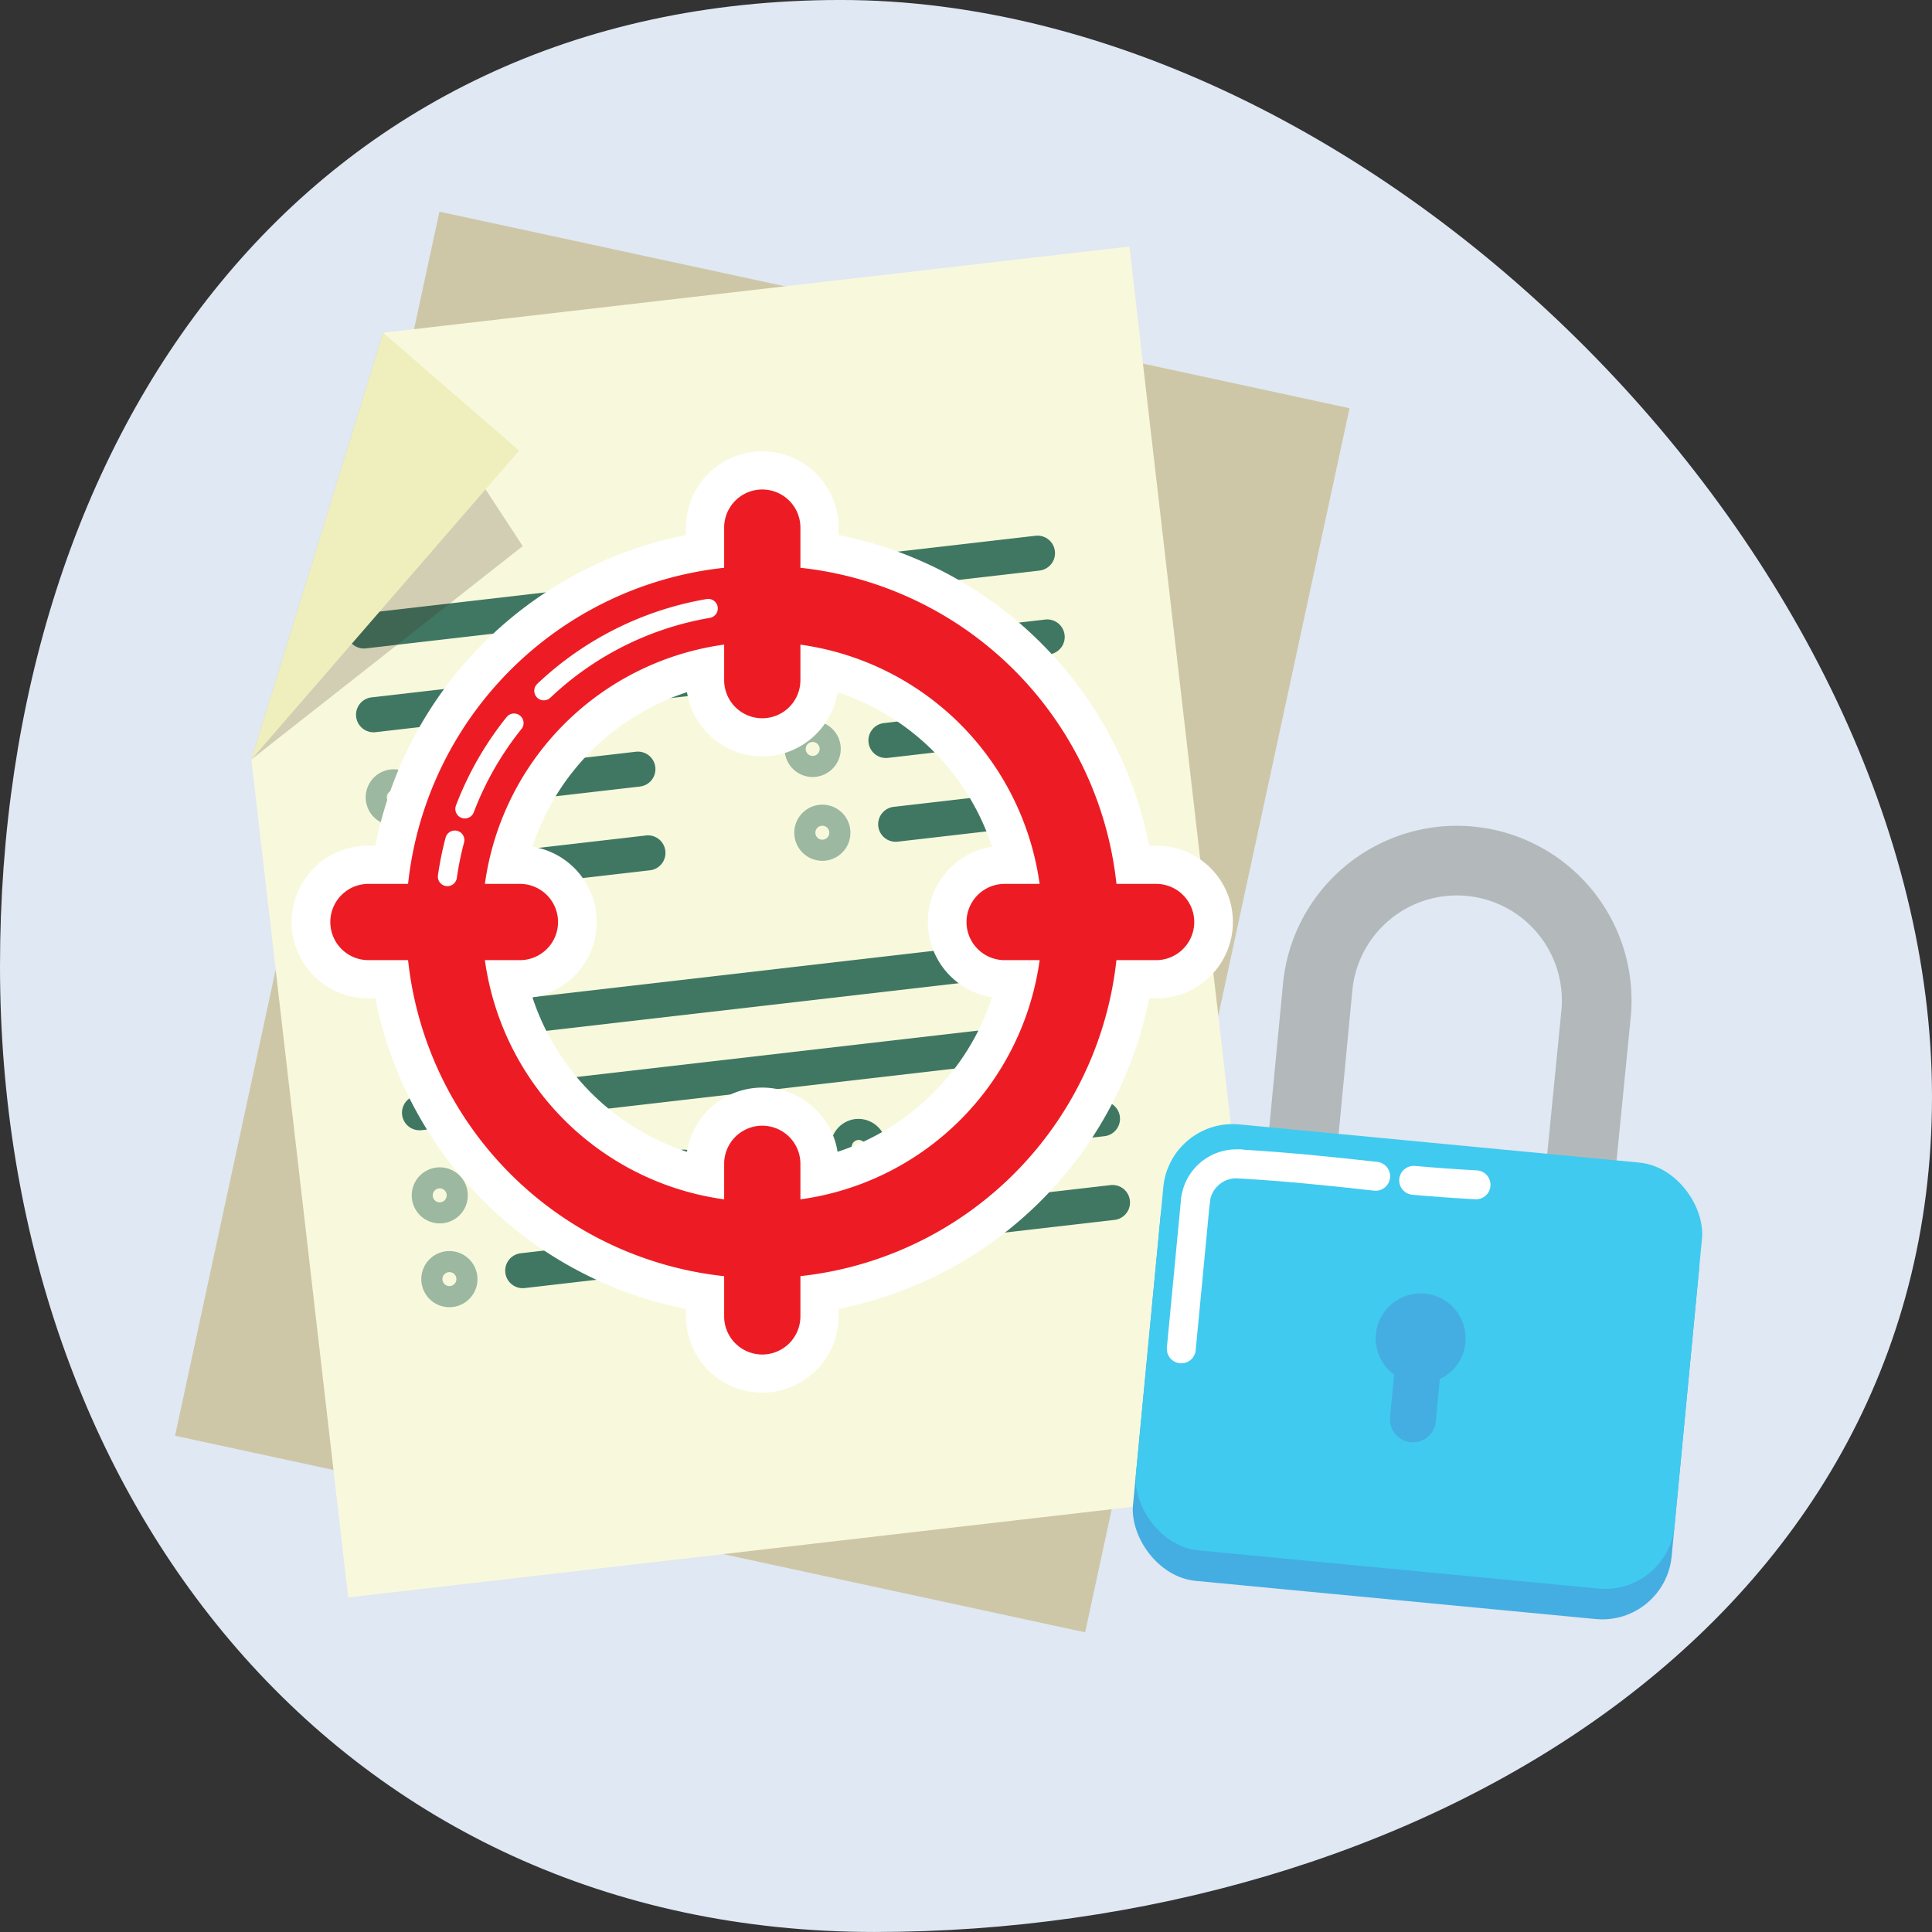
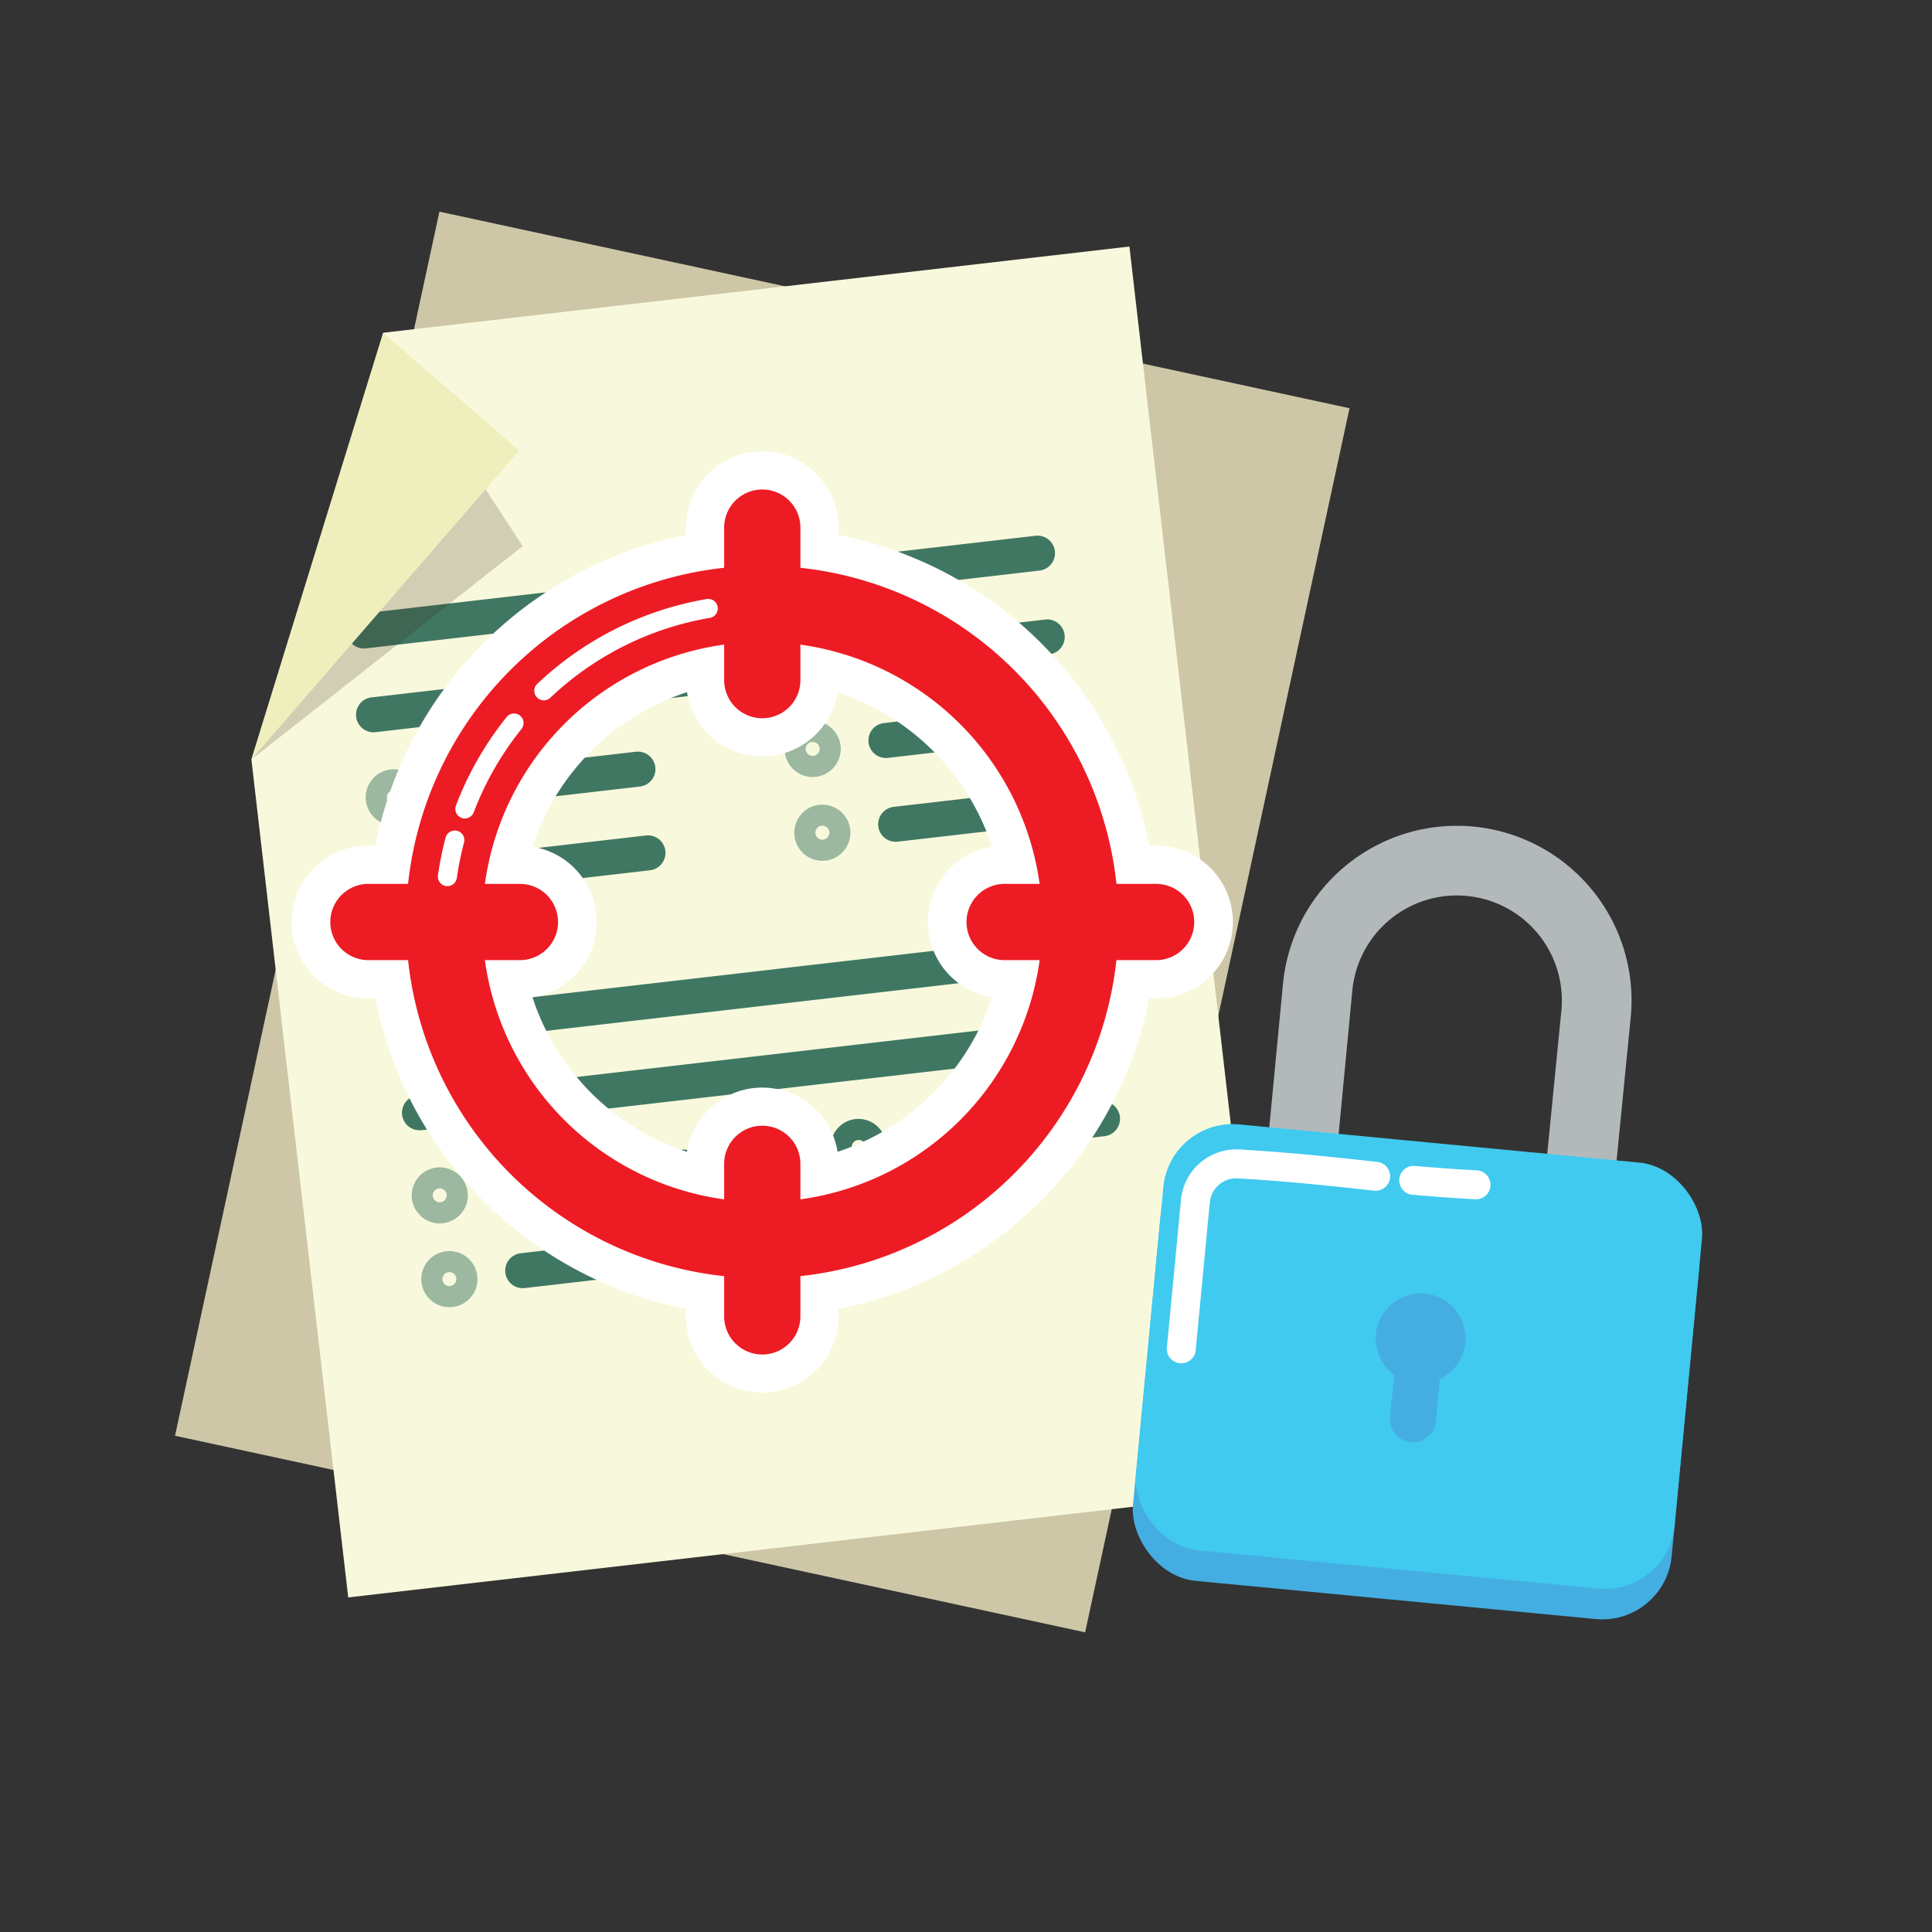
<svg xmlns="http://www.w3.org/2000/svg" width="267" height="266.997" viewBox="0 0 267 266.997">
  <rect x="0" y="0" width="267" height="266.997" fill="#333333" stroke="none" />
  <g transform="translate(-26.07 -723.309)">
-     <path d="M293.07,874.869c0,73.729-72.4,115.437-146.127,115.437S26.07,930.536,26.07,856.807s42.455-133.5,116.185-133.5S293.07,801.139,293.07,874.869Z" fill="#e0e8f3" />
    <rect width="128.676" height="173.068" transform="translate(86.797 752.56) rotate(12.188)" fill="#cec7a7" />
    <path d="M182.155,757.379,79.028,769.294,60.814,828.27l13.379,115.8L202.018,929.3Z" fill="#f8f9dc" />
    <path d="M76.36,812.931a2.422,2.422,0,0,1-.276-4.827l93.089-10.754a2.421,2.421,0,0,1,.555,4.811L76.64,812.915A2.4,2.4,0,0,1,76.36,812.931Z" fill="#407763" />
    <path d="M77.7,824.511a2.421,2.421,0,0,1-.275-4.827l93.089-10.754a2.421,2.421,0,0,1,.555,4.811L77.978,824.495A2.422,2.422,0,0,1,77.7,824.511Z" fill="#407763" />
    <path d="M90.614,834.753a2.421,2.421,0,0,1-.275-4.826l23.612-2.73a2.421,2.421,0,1,1,.555,4.811l-23.611,2.73A2.657,2.657,0,0,1,90.614,834.753Z" fill="#407763" />
    <path d="M91.952,846.331a2.421,2.421,0,0,1-.275-4.827l23.611-2.727a2.422,2.422,0,1,1,.556,4.811l-23.612,2.727A2.641,2.641,0,0,1,91.952,846.331Z" fill="#407763" />
    <g opacity="0.5">
      <path d="M80.481,837.38a3.878,3.878,0,1,1,2.416-6.916,3.878,3.878,0,0,1-1.967,6.89A3.766,3.766,0,0,1,80.481,837.38Zm-.954-3.769a.959.959,0,0,0,.359.645.931.931,0,0,0,.71.2.965.965,0,1,0-1.069-.849Zm0,.005h0Z" fill="#407763" />
    </g>
    <path d="M81.815,848.96a3.882,3.882,0,1,1,.453-.026A3.849,3.849,0,0,1,81.815,848.96Zm-.95-3.769a.969.969,0,0,0,.36.646.933.933,0,0,0,.709.2.966.966,0,0,0,.644-.358.977.977,0,0,0,.2-.715.966.966,0,0,0-.357-.641.949.949,0,0,0-.713-.2.965.965,0,0,0-.846,1.065h0v0Z" fill="#407763" />
    <path d="M82.714,867.934a2.421,2.421,0,0,1-.275-4.826l93.087-10.757a2.421,2.421,0,1,1,.556,4.811L83,867.919A2.657,2.657,0,0,1,82.714,867.934Z" fill="#407763" />
    <path d="M84.052,879.512a2.421,2.421,0,0,1-.275-4.827l93.087-10.754a2.421,2.421,0,0,1,.556,4.811L84.333,879.5A2.409,2.409,0,0,1,84.052,879.512Z" fill="#407763" />
    <path d="M96.969,889.754a2.421,2.421,0,0,1-.275-4.827l23.611-2.727a2.421,2.421,0,1,1,.556,4.811l-23.612,2.728A2.652,2.652,0,0,1,96.969,889.754Z" fill="#407763" />
    <path d="M98.307,901.334a2.421,2.421,0,0,1-.276-4.826l23.612-2.73a2.421,2.421,0,1,1,.556,4.811l-23.612,2.73A2.652,2.652,0,0,1,98.307,901.334Z" fill="#407763" />
    <g opacity="0.5">
      <path d="M86.846,892.383a3.874,3.874,0,1,1,.439-.025A4.319,4.319,0,0,1,86.846,892.383Zm0-4.844a.656.656,0,0,0-.108.008.964.964,0,0,0-.855,1.067.954.954,0,0,0,1.063.847.964.964,0,0,0-.1-1.922Z" fill="#407763" />
    </g>
    <g opacity="0.5">
      <path d="M88.174,903.961a3.878,3.878,0,0,1-.443-7.731,3.878,3.878,0,0,1,.893,7.705A3.783,3.783,0,0,1,88.174,903.961Zm-.955-3.767a.974.974,0,0,0,.358.644.917.917,0,0,0,.711.2.966.966,0,0,0,.848-1.068.953.953,0,0,0-1.07-.849.967.967,0,0,0-.847,1.07Z" fill="#407763" />
    </g>
    <path d="M148.512,828.064a2.421,2.421,0,0,1-.275-4.827l23.611-2.729a2.421,2.421,0,1,1,.556,4.811l-23.612,2.729A2.38,2.38,0,0,1,148.512,828.064Z" fill="#407763" />
    <path d="M149.85,839.641a2.421,2.421,0,0,1-.275-4.826l23.611-2.727a2.421,2.421,0,1,1,.556,4.811l-23.612,2.727A2.652,2.652,0,0,1,149.85,839.641Z" fill="#407763" />
    <g opacity="0.5">
      <path d="M138.378,830.691a3.879,3.879,0,1,1,3.858-4.323v0a3.886,3.886,0,0,1-3.409,4.294A3.779,3.779,0,0,1,138.378,830.691Zm.962-3.988-1.915.221a.966.966,0,0,0,.357.643.935.935,0,0,0,.71.2A.967.967,0,0,0,139.34,826.7Zm-.958-.854a.831.831,0,0,0-.112.005.965.965,0,0,0-.845,1.067l1.915-.218h0A.966.966,0,0,0,138.382,825.849Z" fill="#407763" />
    </g>
    <g opacity="0.5">
      <path d="M139.712,842.271a3.879,3.879,0,1,1,3.86-4.323,3.884,3.884,0,0,1-3.407,4.3A3.833,3.833,0,0,1,139.712,842.271Zm-.951-3.769a.974.974,0,0,0,.36.645.935.935,0,0,0,.709.2.972.972,0,0,0,.645-.358.984.984,0,0,0,.2-.715.972.972,0,0,0-.358-.641.942.942,0,0,0-.712-.2.965.965,0,0,0-.847,1.065h0v0Z" fill="#407763" />
    </g>
    <path d="M154.865,883.065a2.421,2.421,0,0,1-.275-4.827l23.612-2.727a2.422,2.422,0,0,1,.556,4.811l-23.612,2.727A2.422,2.422,0,0,1,154.865,883.065Z" fill="#407763" />
-     <path d="M156.2,894.645a2.421,2.421,0,0,1-.275-4.827l23.612-2.729a2.421,2.421,0,1,1,.555,4.811l-23.611,2.729A2.422,2.422,0,0,1,156.2,894.645Z" fill="#407763" />
    <path d="M144.729,885.694a3.88,3.88,0,0,1-.439-7.734,3.88,3.88,0,0,1,.892,7.708A3.846,3.846,0,0,1,144.729,885.694Zm-.951-3.772a.952.952,0,0,0,1.063.849.962.962,0,0,0,.5-1.71.943.943,0,0,0-.712-.2.965.965,0,0,0-.847,1.068Z" fill="#407763" />
    <g opacity="0.5">
      <path d="M146.07,897.272a3.888,3.888,0,1,1,.449-.026A3.754,3.754,0,0,1,146.07,897.272Zm-.954-3.769a.961.961,0,0,0,.359.645.913.913,0,0,0,.71.2.965.965,0,1,0-.866-1.56.98.98,0,0,0-.2.711Zm0,.005h0Z" fill="#407763" />
    </g>
    <g opacity="0.2">
      <path d="M98.31,798.782l-37.5,29.488,18.215-58.976Z" fill="#3c2415" />
    </g>
    <path d="M97.816,785.58l-37,42.69,18.215-58.976Z" fill="#efefbd" />
    <path d="M131.416,905.227a54.5,54.5,0,1,1,54.5-54.5A54.561,54.561,0,0,1,131.416,905.227Zm0-87.925a33.424,33.424,0,1,0,33.423,33.425A33.461,33.461,0,0,0,131.416,817.3Z" fill="#fff" />
    <path d="M131.416,827.84A10.538,10.538,0,0,1,120.878,817.3V796.226a10.538,10.538,0,1,1,21.076,0V817.3A10.539,10.539,0,0,1,131.416,827.84Z" fill="#fff" />
    <path d="M131.416,915.765a10.539,10.539,0,0,1-10.538-10.538V884.15a10.538,10.538,0,1,1,21.076,0v21.077A10.539,10.539,0,0,1,131.416,915.765Z" fill="#fff" />
    <path d="M185.915,861.266H164.839a10.538,10.538,0,0,1,0-21.077h21.076a10.538,10.538,0,0,1,0,21.077Z" fill="#fff" />
    <path d="M97.993,861.266H76.917a10.538,10.538,0,0,1,0-21.077H97.993a10.538,10.538,0,0,1,0,21.077Z" fill="#fff" />
    <path d="M131.416,899.958a49.232,49.232,0,1,1,49.23-49.231A49.286,49.286,0,0,1,131.416,899.958Zm0-87.925a38.693,38.693,0,1,0,38.692,38.694A38.737,38.737,0,0,0,131.416,812.033Z" fill="#ed1c24" />
    <path d="M131.416,822.571a5.269,5.269,0,0,1-5.269-5.269V796.226a5.269,5.269,0,1,1,10.538,0V817.3A5.269,5.269,0,0,1,131.416,822.571Z" fill="#ed1c24" />
    <path d="M131.416,910.5a5.27,5.27,0,0,1-5.269-5.269V884.15a5.269,5.269,0,1,1,10.538,0v21.077A5.27,5.27,0,0,1,131.416,910.5Z" fill="#ed1c24" />
    <path d="M185.915,856H164.839a5.27,5.27,0,0,1,0-10.539h21.076a5.27,5.27,0,0,1,0,10.539Z" fill="#ed1c24" />
    <path d="M97.993,856H76.917a5.27,5.27,0,0,1,0-10.539H97.993a5.27,5.27,0,0,1,0,10.539Z" fill="#ed1c24" />
    <path d="M101.218,820.093a1.317,1.317,0,0,1-.9-2.274,45.049,45.049,0,0,1,23.41-11.722,1.318,1.318,0,0,1,.445,2.6,42.413,42.413,0,0,0-22.046,11.037A1.3,1.3,0,0,1,101.218,820.093Z" fill="#fff" />
    <path d="M90.313,836.418a1.371,1.371,0,0,1-.468-.085,1.319,1.319,0,0,1-.763-1.7,45.144,45.144,0,0,1,7.046-12.28A1.318,1.318,0,0,1,98.181,824a42.534,42.534,0,0,0-6.637,11.565A1.319,1.319,0,0,1,90.313,836.418Z" fill="#fff" />
    <path d="M87.9,845.775a1.5,1.5,0,0,1-.188-.013,1.318,1.318,0,0,1-1.118-1.49,45.444,45.444,0,0,1,1.061-5.212,1.318,1.318,0,0,1,2.547.679,42.35,42.35,0,0,0-1,4.9A1.318,1.318,0,0,1,87.9,845.775Z" fill="#fff" />
    <rect width="74.781" height="59.135" rx="9.628" transform="translate(187.351 882.001) rotate(5.452)" fill="#44aee2" />
    <path d="M244.272,887.434l2.379-24.084a19.326,19.326,0,0,0-38.477-3.672l-2.3,24.091" fill="none" stroke="#b3b9ba" stroke-miterlimit="10" stroke-width="9.628" />
    <rect width="74.781" height="59.135" rx="9.628" transform="translate(187.753 877.787) rotate(5.452)" fill="#40caef" />
    <circle cx="6.218" cy="6.218" r="6.218" transform="translate(216.187 902.053)" fill="#44aee2" />
    <line x1="1.068" y2="11.194" transform="translate(221.336 908.271)" stroke-width="6.35" stroke="#44aee2" stroke-linecap="round" stroke-linejoin="round" fill="none" />
    <path d="M191.268,889.33a5.694,5.694,0,0,1,5.686-5.18q.274,0,.555.027" fill="none" stroke="#fff" stroke-linecap="round" stroke-miterlimit="10" stroke-width="4" />
    <path d="M221.438,886.432c2.869.253,5.741.465,8.617.616" fill="none" stroke="#fff" stroke-linecap="round" stroke-miterlimit="10" stroke-width="4" />
    <path d="M197.509,884.177c6.242.361,12.463.994,18.675,1.692" fill="none" stroke="#fff" stroke-linecap="round" stroke-miterlimit="10" stroke-width="4" />
    <path d="M189.323,909.718l1.945-20.388" fill="none" stroke="#fff" stroke-linecap="round" stroke-miterlimit="10" stroke-width="4" />
  </g>
</svg>